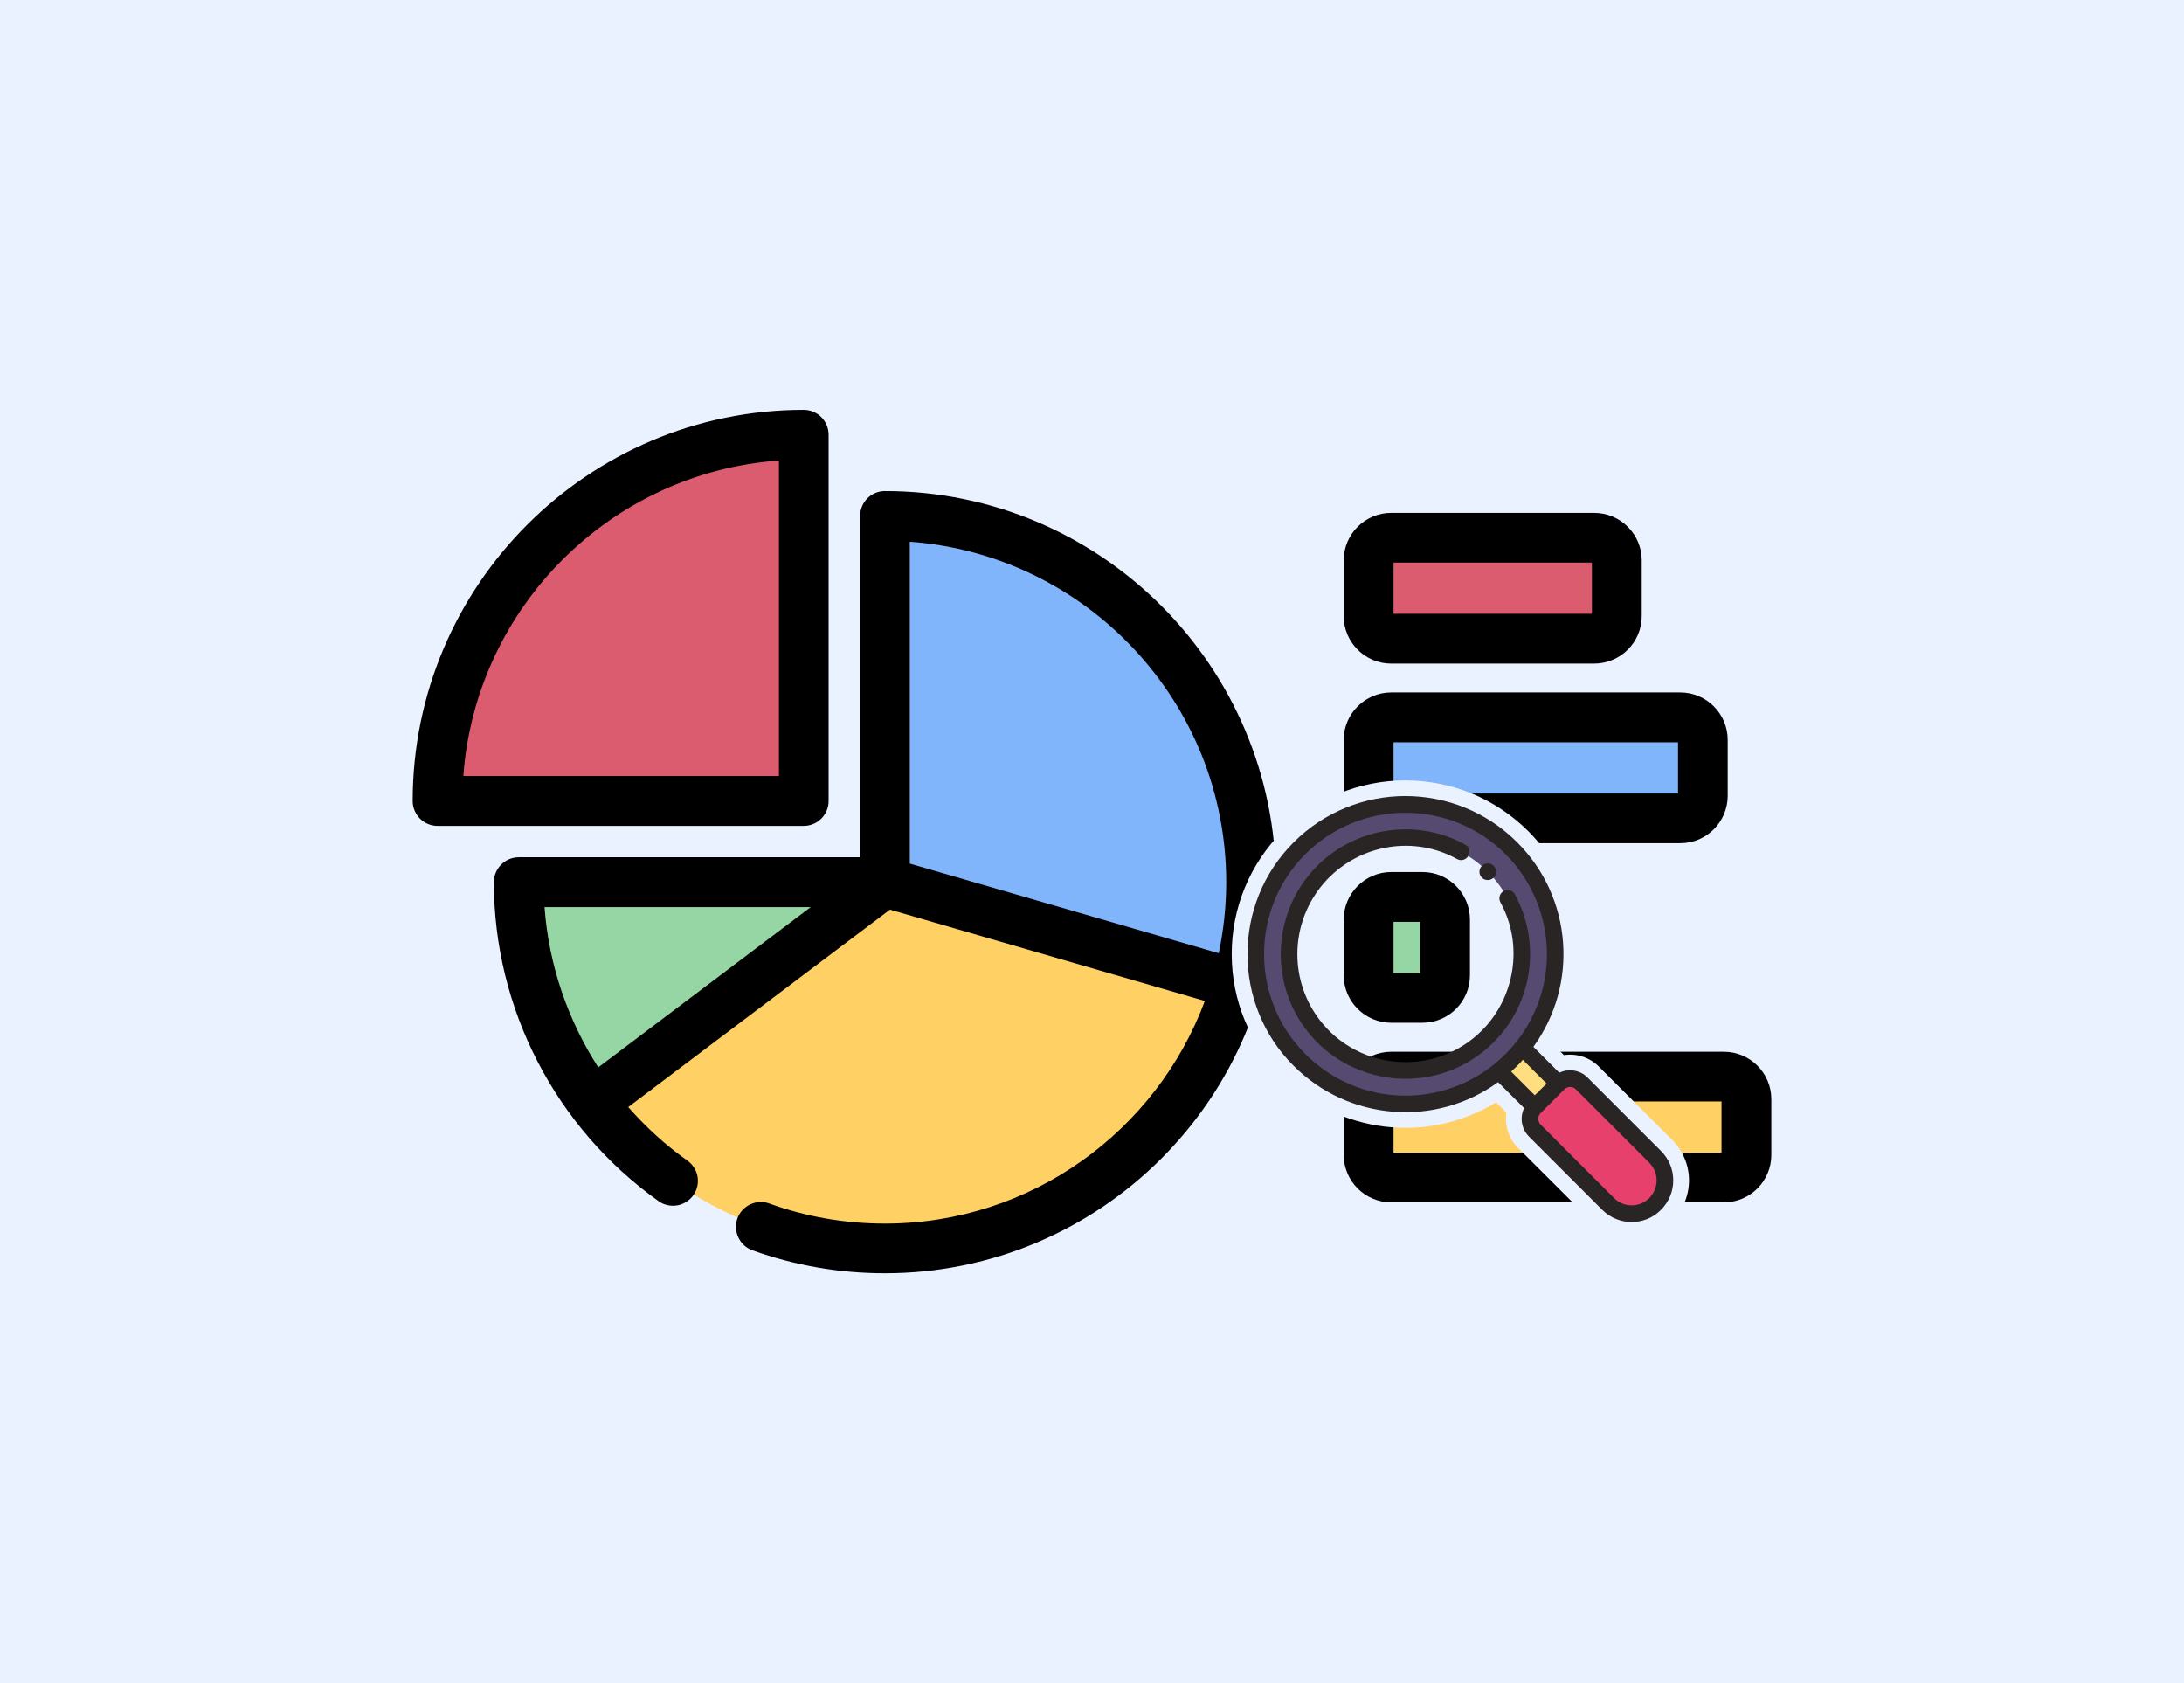
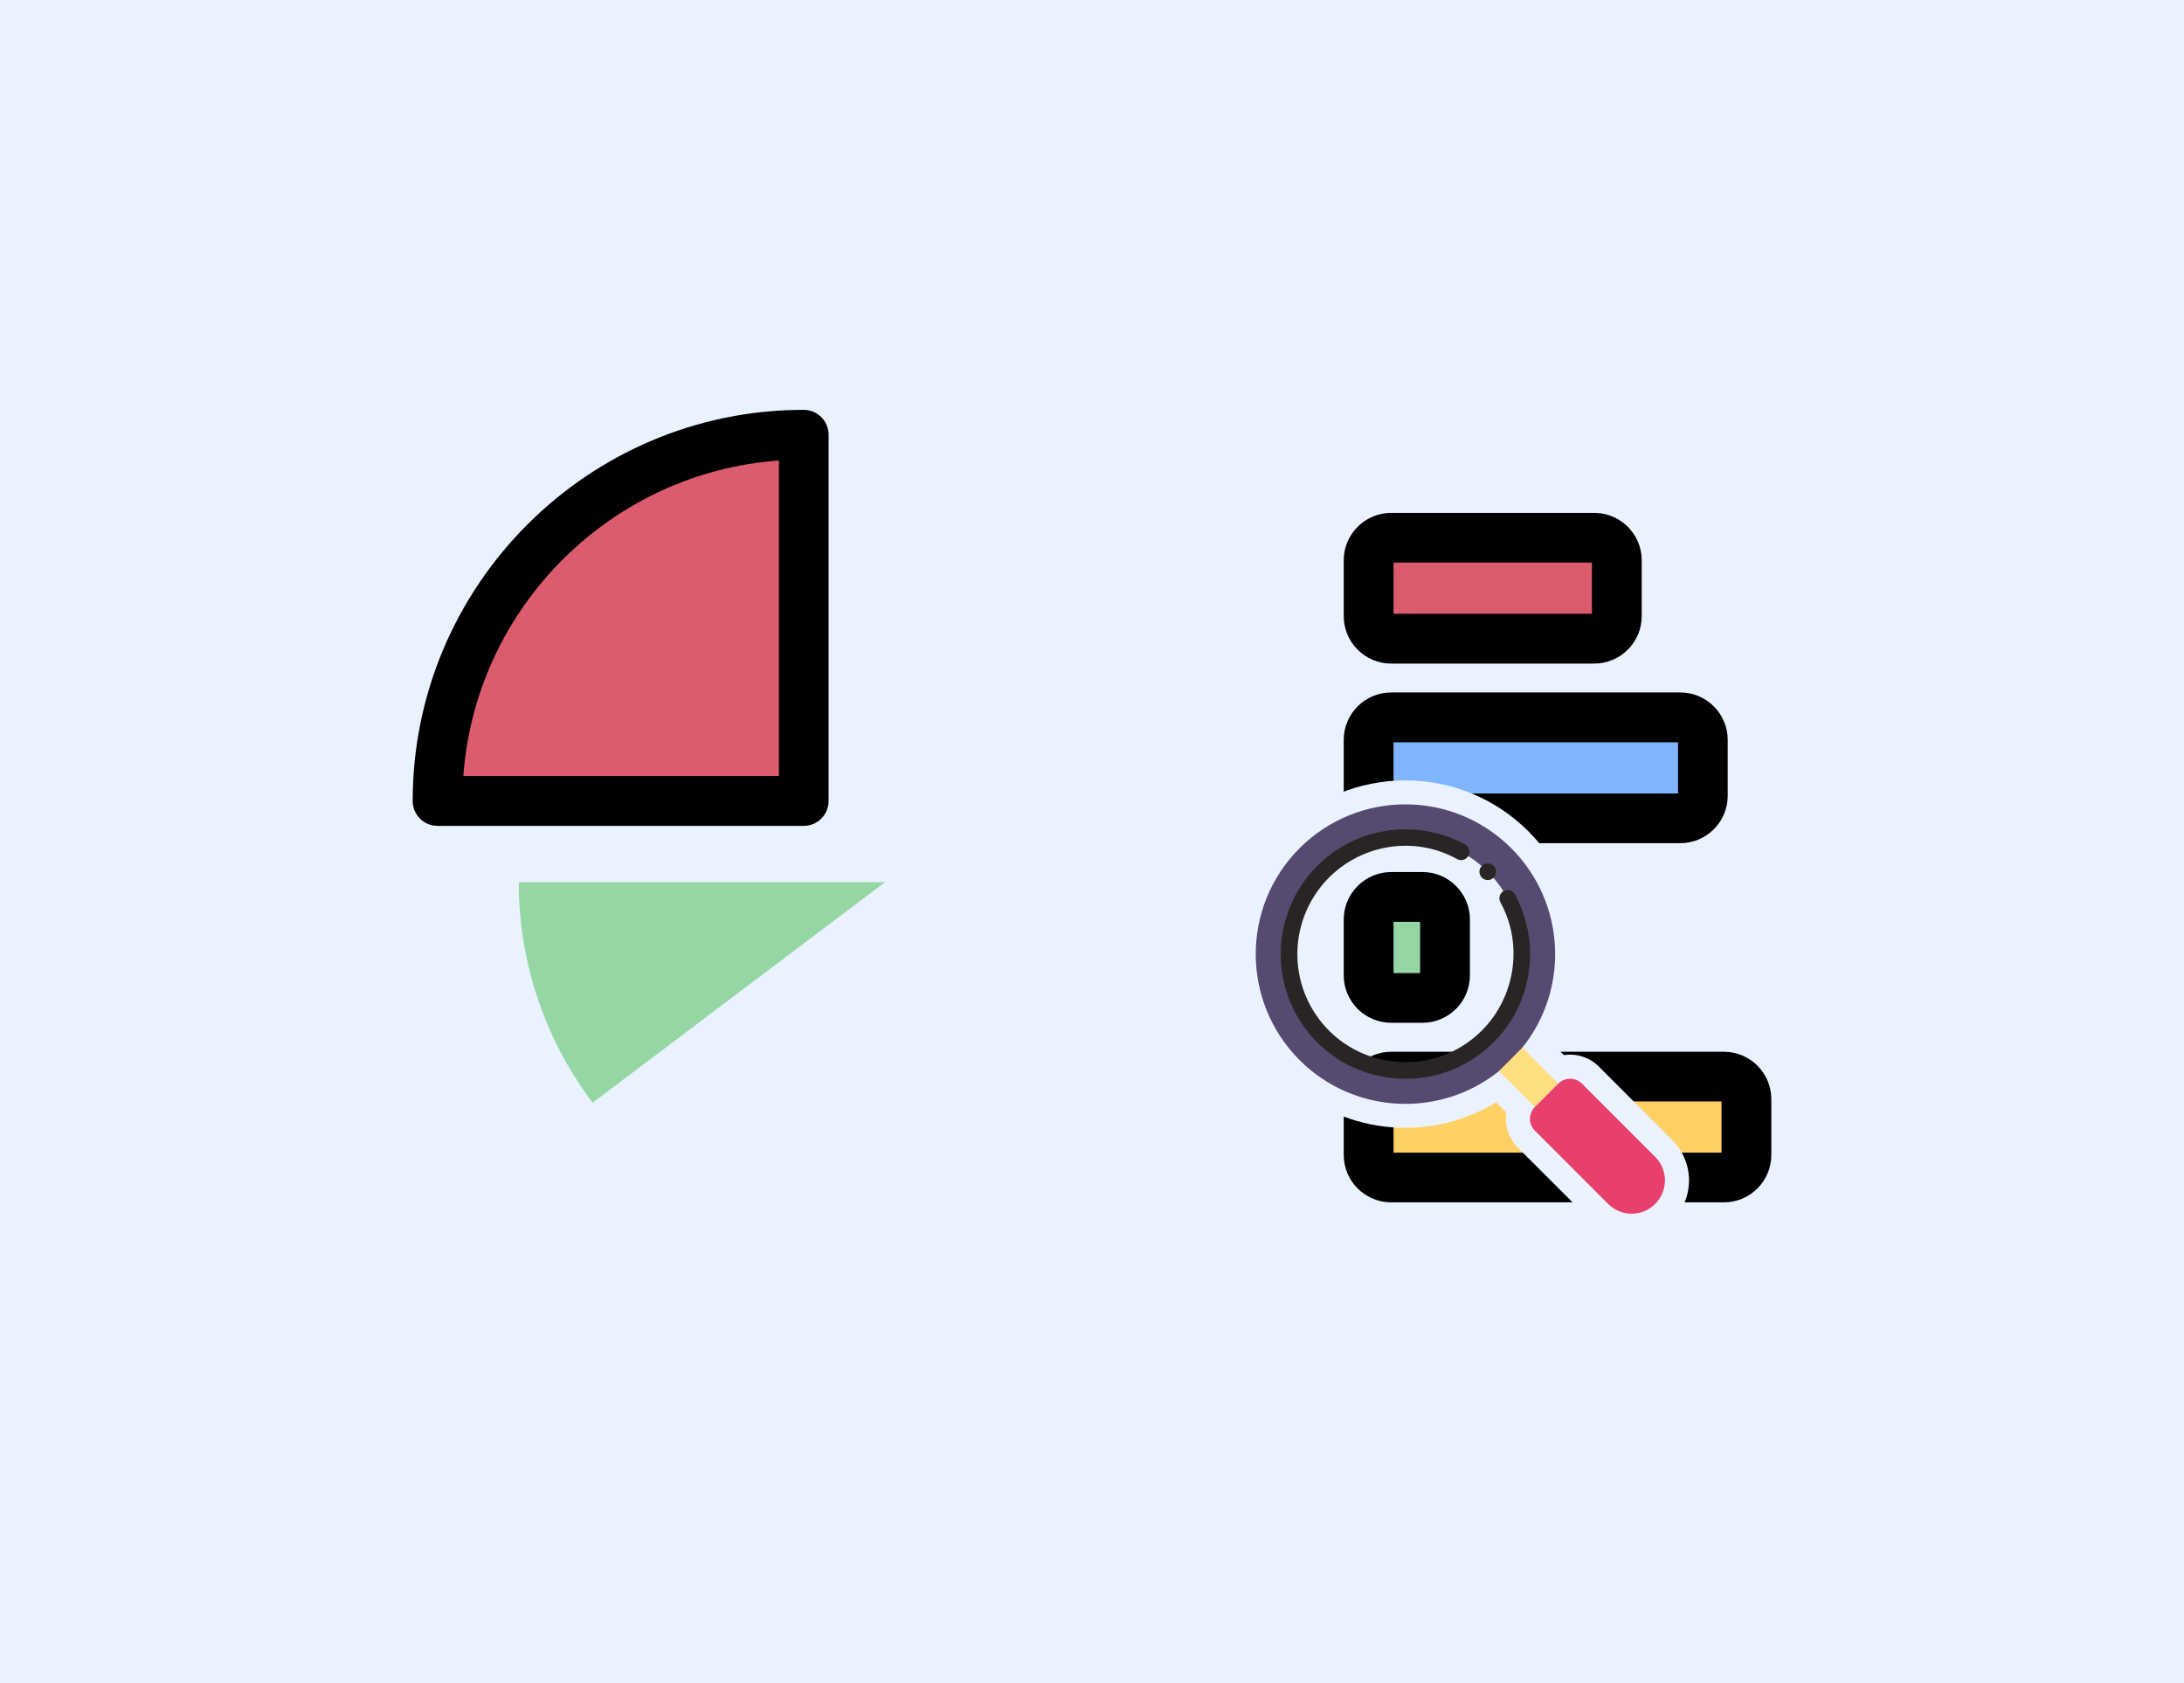
<svg xmlns="http://www.w3.org/2000/svg" xml:space="preserve" width="155.222mm" height="119.592mm" version="1.1" style="shape-rendering:geometricPrecision; text-rendering:geometricPrecision; image-rendering:optimizeQuality; fill-rule:evenodd; clip-rule:evenodd" viewBox="0 0 15522 11959" enable-background="new 0 0 64 64">
  <defs>
    <style type="text/css">
   
    .fil0 {fill:#EBF2FF}
    .fil7 {fill:#FFDE7F;fill-rule:nonzero}
    .fil8 {fill:#E8406C;fill-rule:nonzero}
    .fil6 {fill:#574A71;fill-rule:nonzero}
    .fil9 {fill:#292525;fill-rule:nonzero}
    .fil2 {fill:#80B4FB;fill-rule:nonzero}
    .fil3 {fill:#95D6A4;fill-rule:nonzero}
    .fil4 {fill:#DB5B6F;fill-rule:nonzero}
    .fil1 {fill:#FFD064;fill-rule:nonzero}
    .fil5 {fill:black;fill-rule:nonzero}
   
  </style>
  </defs>
  <g id="Layer_x0020_1">
    <rect class="fil0" width="15522" height="11959" />
    <g id="_2690007436528">
-       <path class="fil1" d="M7965 5965c234,93 891,798 824,1029 -314,1084 -1314,1876 -2500,1876 -848,0 -1602,-406 -2077,-1034 47,-813 0,-616 0,-1205l2077 -363c0,0 395,-817 1676,-303z" />
-       <path class="fil2" d="M8892 6268c0,252 -36,495 -103,725l-2500 -725 0 -2602c1438,0 2603,1165 2603,2602z" />
      <path class="fil3" d="M6290 6268l-2078 1567c-329,-436 -525,-979 -525,-1567l2603 0z" />
      <path class="fil4" d="M5712 3089l0 2602 -2602 0c0,-1437 1165,-2602 2602,-2602z" />
      <path class="fil4" d="M11330 4538l-1443 0c-88,0 -160,-72 -160,-160l0 -397c0,-89 72,-160 160,-160l1443 0c89,0 161,71 161,160l0 397c0,88 -72,160 -161,160z" />
      <path class="fil3" d="M10110 7090l-223 0c-88,0 -160,-71 -160,-160l0 -397c0,-88 72,-160 160,-160l223 0c88,0 160,72 160,160l0 397c0,89 -72,160 -160,160z" />
      <path class="fil2" d="M11942 5814l-2055 0c-88,0 -160,-71 -160,-160l0 -397c0,-88 72,-160 160,-160l2055 0c89,0 161,72 161,160l0 397c0,89 -72,160 -161,160z" />
      <path class="fil1" d="M12252 8367l-2365 0c-88,0 -160,-72 -160,-161l0 -396c0,-89 72,-161 160,-161l2365 0c88,0 160,72 160,161l0 396c0,89 -72,161 -160,161z" />
-       <path class="fil5" d="M6289 3489c-97,0 -176,79 -176,177l0 2425 -2426 0c-98,0 -177,80 -177,177 0,898 438,1745 1170,2266 30,22 66,33 103,33l0 0c98,0 177,-79 177,-177 0,-61 -31,-114 -78,-146 -155,-110 -294,-238 -417,-378l1860 -1403 2238 649c-343,923 -1233,1582 -2274,1582 -282,0 -559,-48 -822,-143 -91,-33 -193,15 -226,106 -33,92 15,194 107,227 301,108 618,163 941,163 1533,0 2779,-1246 2779,-2779 0,-1532 -1246,-2779 -2779,-2779zm-2419 2956l1892 0 -1510 1139c-218,-339 -352,-730 -382,-1139zm4792 328l-2196 -637 0 -2287c1255,91 2249,1141 2249,2419 0,173 -19,342 -53,505z" />
      <path class="fil5" d="M5889 5691l0 -2602c0,-98 -79,-177 -177,-177 -1532,0 -2779,1247 -2779,2779 0,98 79,177 177,177l2602 0c98,0 177,-79 177,-177zm-353 -177l-2243 0c87,-1197 1046,-2156 2243,-2242l0 2242z" />
      <path class="fil5" d="M9887 4715l1443 0c186,0 338,-151 338,-337l0 -397c0,-186 -152,-337 -338,-337l-1443 0c-185,0 -337,151 -337,337l0 397c0,186 152,337 337,337zm17 -718l1410 0 0 364 -1410 0 0 -364z" />
      <path class="fil5" d="M9887 7267l223 0c186,0 337,-151 337,-337l0 -397c0,-185 -151,-337 -337,-337l-223 0c-185,0 -337,152 -337,337l0 397c0,186 152,337 337,337zm17 -717l189 0 0 364 -189 0 0 -364z" />
      <path class="fil5" d="M9887 5991l2055 0c186,0 337,-151 337,-337l0 -397c0,-186 -151,-337 -337,-337l-2055 0c-185,0 -337,151 -337,337l0 397c0,186 152,337 337,337zm17 -717l2022 0 0 364 -2022 0 0 -364z" />
      <path class="fil5" d="M9887 7473c-185,0 -337,151 -337,337l0 396c0,186 152,337 337,337l2365 0c186,0 337,-151 337,-337l0 -396c0,-186 -151,-337 -337,-337l-2365 0zm2348 717l-2331 0 0 -364 2331 0 0 364z" />
    </g>
    <g id="_2690007432528">
      <path class="fil0" d="M10706 7905l-73 -73c-482,296 -1112,226 -1518,-180 -232,-232 -361,-544 -361,-872l0 -1c0,-329 129,-641 361,-873 233,-232 545,-361 873,-361 329,0 641,129 874,361 405,406 475,1036 180,1518l73 73c89,-14 182,15 248,81l521 521c77,77 120,180 120,288 0,108 -43,211 -120,288 -76,76 -179,119 -288,119 -108,0 -211,-43 -287,-119l-522 -521c-66,-66 -94,-159 -81,-249zm-717 -2085c529,0 959,429 959,959 0,530 -430,959 -959,959 -530,0 -960,-429 -960,-959 0,-530 430,-959 960,-959z" />
      <g>
        <path class="fil6" d="M9236 6027c-415,415 -415,1089 0,1505 387,387 999,413 1417,79 30,-25 60,-51 88,-79 28,-29 54,-58 79,-89 335,-417 308,-1029 -79,-1416 -416,-416 -1089,-416 -1505,0zm167 167c324,-324 849,-322 1171,0 63,63 115,135 156,218 1,0 1,1 1,1 149,295 106,688 -157,951 -404,404 -1086,284 -1330,-223 -30,-63 -35,-86 -36,-88 -102,-294 -35,-629 195,-859z" />
        <polygon class="fil7" points="10820,7443 11075,7699 10908,7866 10653,7611 " />
        <path class="fil8" d="M10908 7866c-46,46 -46,121 0,167l521 521c93,93 242,93 335,0 92,-92 92,-242 0,-334l-521 -521c-47,-46 -121,-46 -168,0l-167 167z" />
        <path class="fil9" d="M9248 7267c-220,-334 -193,-790 98,-1099 290,-304 737,-351 1067,-167 29,15 39,51 23,80 -16,28 -52,39 -80,23 -302,-168 -683,-108 -925,146 -249,265 -277,659 -84,952 266,404 840,465 1185,120 232,-232 299,-606 132,-910 -16,-29 -6,-65 23,-81 28,-15 64,-5 80,24 4,6 10,19 16,31l0 0c172,351 94,759 -168,1020 -396,397 -1059,328 -1367,-139z" />
-         <path class="fil9" d="M10699 6068c-392,-391 -1029,-391 -1421,0 -392,392 -392,1030 0,1422 392,391 1026,395 1421,0 395,-395 392,-1029 0,-1422zm251 1923l521 521c69,70 181,70 251,0 69,-69 69,-181 0,-250l-521 -521c-23,-24 -61,-24 -84,0l-167 167c-23,23 -23,60 0,83zm-167 -418c-14,14 -29,28 -43,41l168 168 84 -83 -169 -169c-13,15 -26,29 -40,43zm501 84l521 521c58,58 87,133 87,209 0,76 -29,151 -87,209 -57,58 -133,87 -209,87 -75,0 -151,-29 -209,-87l-521 -521c-55,-56 -65,-137 -34,-202l-185 -184c-441,321 -1059,278 -1453,-116 -219,-218 -328,-506 -328,-793l0 -1c0,-288 109,-575 328,-794 219,-219 507,-329 794,-329 288,0 576,110 795,329 394,394 436,1011 115,1453l184 184c65,-31 147,-21 202,35z" />
        <path class="fil9" d="M10614 6237c-23,22 -60,21 -82,-1 -23,-23 -23,-59 -2,-82 1,-1 1,-1 2,-2 23,-23 60,-23 84,0 23,23 23,61 0,84 -1,0 -1,1 -2,1z" />
      </g>
    </g>
  </g>
</svg>